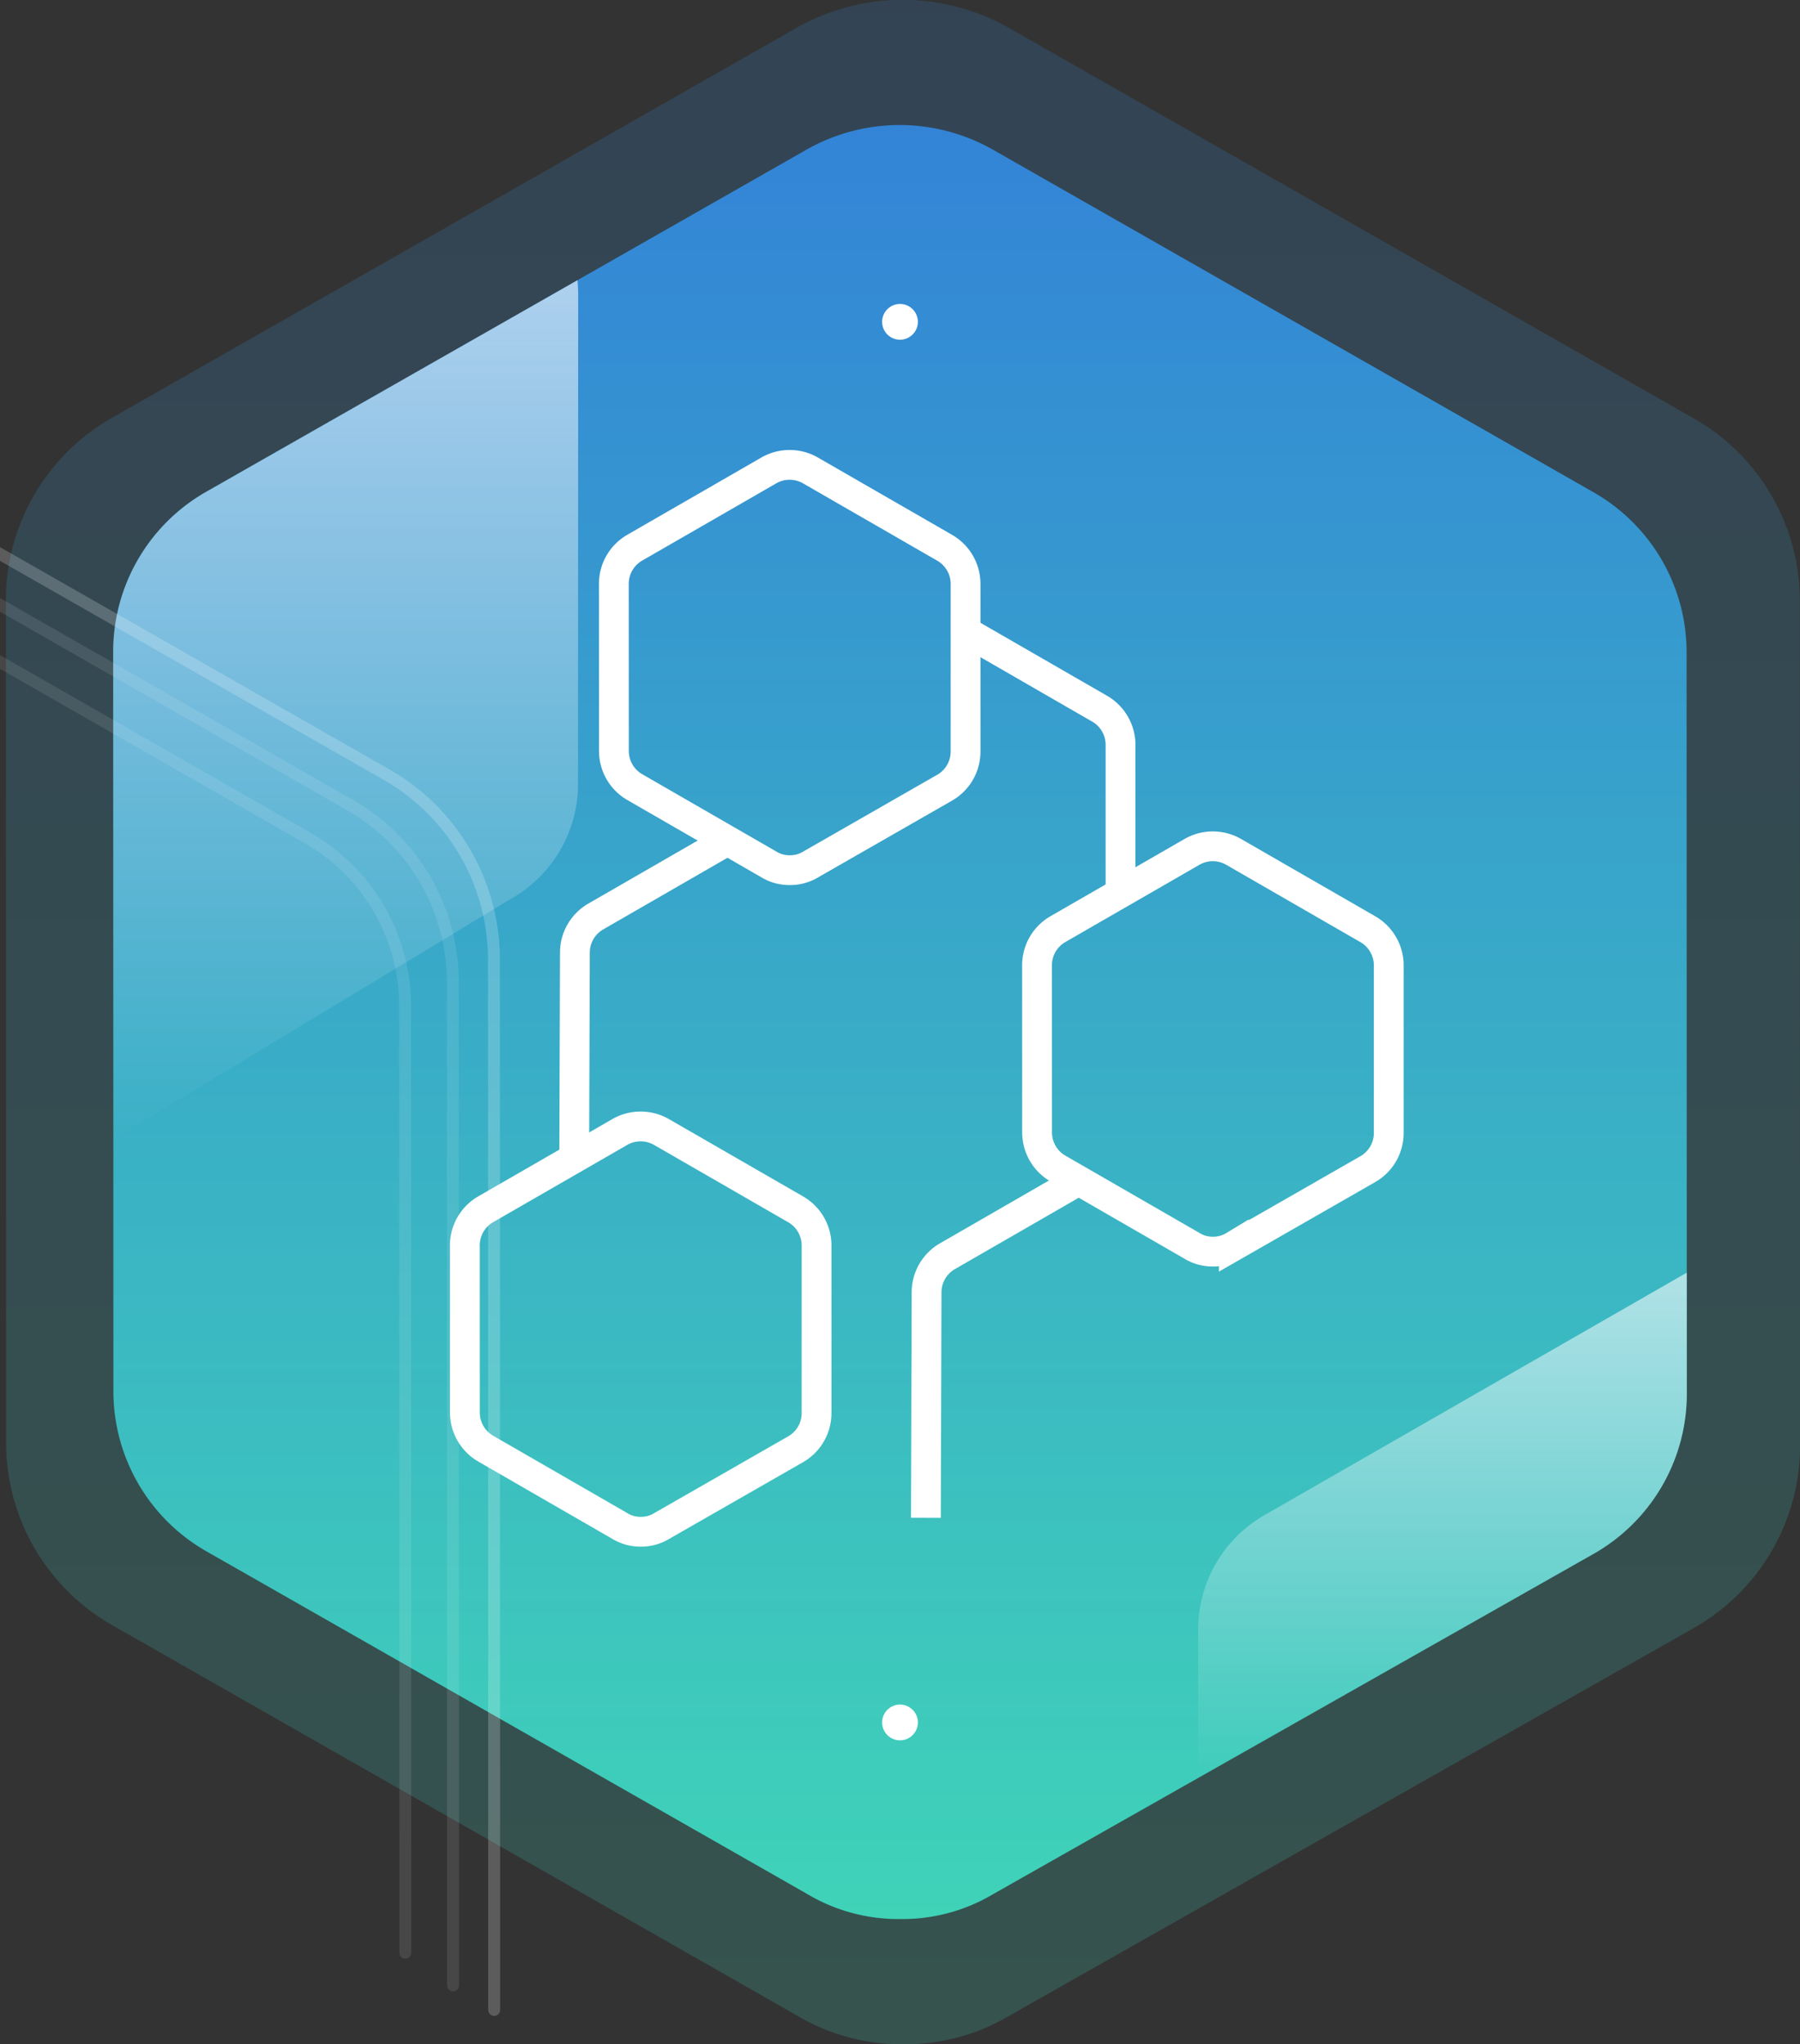
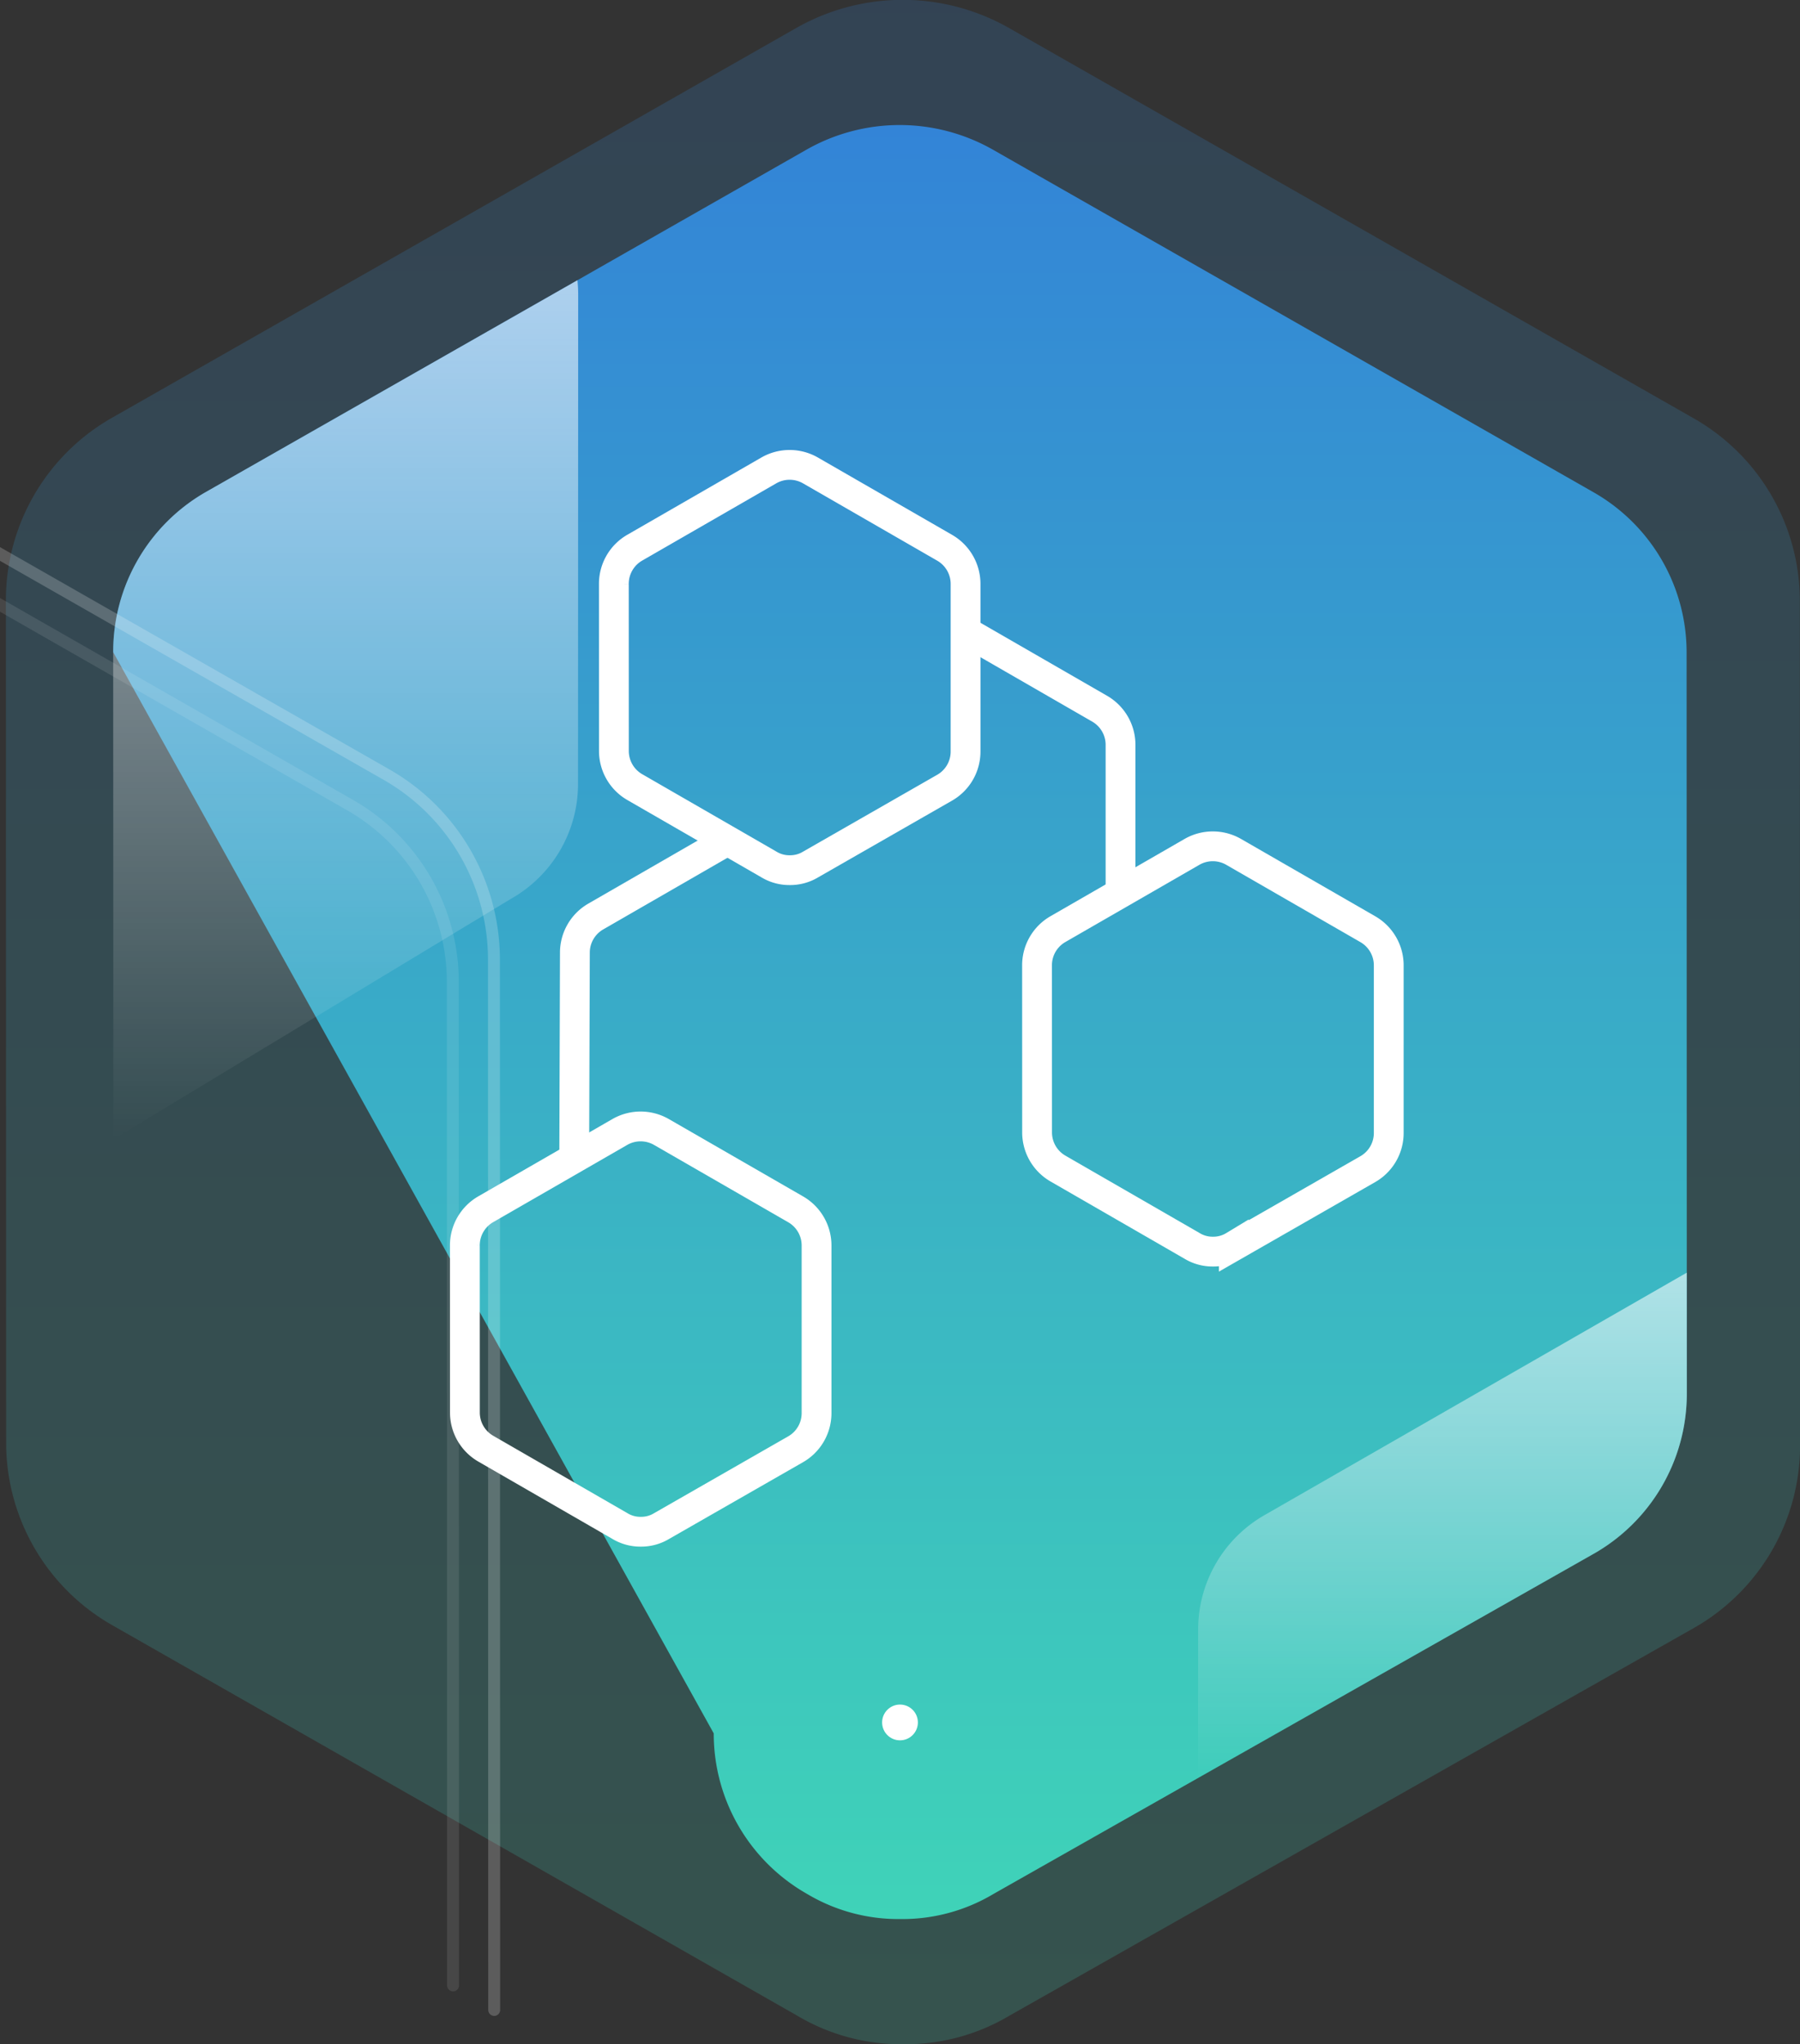
<svg xmlns="http://www.w3.org/2000/svg" xmlns:xlink="http://www.w3.org/1999/xlink" id="_6" data-name="6" width="302" height="343" viewBox="0 0 302 343">
  <rect x="0" y="0" width="302" height="343" fill="#333333" stroke="none" />
  <defs>
    <style> .cls-1, .cls-2, .cls-3, .cls-4, .cls-5, .cls-6, .cls-8 { fill-rule: evenodd; } .cls-1, .cls-5 { opacity: 0.2; } .cls-1 { fill: url(#linear-gradient); } .cls-2 { fill: url(#linear-gradient-2); } .cls-3, .cls-4 { opacity: 0.6; } .cls-3 { fill: url(#linear-gradient-3); } .cls-4 { fill: url(#linear-gradient-4); } .cls-5, .cls-6, .cls-8 { fill: none; stroke: #fff; } .cls-5, .cls-6 { stroke-linecap: round; stroke-width: 2px; } .cls-6 { opacity: 0.1; } .cls-7 { fill: #fff; } .cls-8 { stroke-width: 5px; } </style>
    <linearGradient id="linear-gradient" x1="151.5" y1="343" x2="151.5" gradientUnits="userSpaceOnUse">
      <stop offset="0" stop-color="#3fd3b8" />
      <stop offset="1" stop-color="#3384d7" />
    </linearGradient>
    <linearGradient id="linear-gradient-2" x1="151" y1="322" x2="151" y2="21" xlink:href="#linear-gradient" />
    <linearGradient id="linear-gradient-3" x1="242" y1="213.531" x2="242" y2="298.312" gradientUnits="userSpaceOnUse">
      <stop offset="0" stop-color="#fff" />
      <stop offset="1" stop-color="#fff" stop-opacity="0" />
    </linearGradient>
    <linearGradient id="linear-gradient-4" x1="58" y1="47.031" x2="58" y2="191.156" xlink:href="#linear-gradient-3" />
  </defs>
  <path id="Фигура_1_копия_50" data-name="Фигура 1 копия 50" class="cls-1" d="M151.552,342.985a34.049,34.049,0,0,1-17.838-4.811L18.875,272.706A35.235,35.235,0,0,1,1.029,242.018L0.989,100.762A35.185,35.185,0,0,1,18.815,70.084l114.8-65.4a36.1,36.1,0,0,1,35.672.011L284.125,70.165a35.236,35.236,0,0,1,17.846,30.689l0.041,141.625a35.187,35.187,0,0,1-17.827,30.678l-114.8,65.028A34.021,34.021,0,0,1,151.552,342.985Z" />
-   <path id="Фигура_1_копия_49" data-name="Фигура 1 копия 49" class="cls-2" d="M151.045,321.987a29.858,29.858,0,0,1-15.645-4.222L34.678,260.314a30.925,30.925,0,0,1-15.652-26.931L18.99,109.424A30.88,30.88,0,0,1,34.625,82.5l100.688-57.39a31.651,31.651,0,0,1,31.287.01L267.323,82.574a30.926,30.926,0,0,1,15.652,26.93l0.035,124.284a30.881,30.881,0,0,1-15.635,26.921L166.687,317.774A29.81,29.81,0,0,1,151.045,321.987Z" />
+   <path id="Фигура_1_копия_49" data-name="Фигура 1 копия 49" class="cls-2" d="M151.045,321.987a29.858,29.858,0,0,1-15.645-4.222a30.925,30.925,0,0,1-15.652-26.931L18.99,109.424A30.88,30.88,0,0,1,34.625,82.5l100.688-57.39a31.651,31.651,0,0,1,31.287.01L267.323,82.574a30.926,30.926,0,0,1,15.652,26.93l0.035,124.284a30.881,30.881,0,0,1-15.635,26.921L166.687,317.774A29.81,29.81,0,0,1,151.045,321.987Z" />
  <path id="Фигура_1_копия_34" data-name="Фигура 1 копия 34" class="cls-3" d="M283.01,233.788a30.881,30.881,0,0,1-15.635,26.921l-66.37,37.616,0.015-24.883a22.134,22.134,0,0,1,11.24-19.286L283,213.535Z" />
  <path id="Фигура_1_копия_33" data-name="Фигура 1 копия 33" class="cls-4" d="M85.717,150.813l-66.7,40.339L18.99,109.424A30.88,30.88,0,0,1,34.625,82.5L96.878,47.02a22.107,22.107,0,0,1,.128,2.269L96.98,131.527A22.127,22.127,0,0,1,85.717,150.813Z" />
  <path id="Фигура_1_копия_52" data-name="Фигура 1 копия 52" class="cls-5" d="M-51.585,63.505L64.79,129.935a35.762,35.762,0,0,1,18.084,31.139l0.041,176.163" />
  <path id="Фигура_1_копия_53" data-name="Фигура 1 копия 53" class="cls-6" d="M-52.3,71.575l111.022,63.5a34.2,34.2,0,0,1,17.252,29.764l0.039,168.283" />
-   <path id="Фигура_1_копия_54" data-name="Фигура 1 копия 54" class="cls-6" d="M-53.691,80.342L51.608,140.6a32.455,32.455,0,0,1,16.363,28.247l0.037,158.793" />
-   <circle id="Эллипс_1_копия_3" data-name="Эллипс 1 копия 3" class="cls-7" cx="151" cy="54" r="3" />
  <circle id="Эллипс_1_копия_5" data-name="Эллипс 1 копия 5" class="cls-7" cx="151" cy="289" r="3" />
  <path id="Фигура_1_копия_51" data-name="Фигура 1 копия 51" class="cls-8" d="M132.51,146a6.61,6.61,0,0,1-3.5-.954L106.5,132.064a7,7,0,0,1-3.5-6.084l-0.008-28a6.988,6.988,0,0,1,3.494-6.082l22.5-12.965a7.007,7.007,0,0,1,6.992,0L158.5,91.91a7,7,0,0,1,3.5,6.084L162,126.072a6.989,6.989,0,0,1-3.494,6.082l-22.5,12.891A6.608,6.608,0,0,1,132.51,146Z" />
  <path id="Фигура_1_копия_55" data-name="Фигура 1 копия 55" class="cls-8" d="M203.51,210a6.61,6.61,0,0,1-3.5-.954L177.5,196.064a7,7,0,0,1-3.5-6.084l-0.008-28a6.988,6.988,0,0,1,3.494-6.082l22.5-12.965a7.009,7.009,0,0,1,6.992,0L229.5,155.91a7,7,0,0,1,3.5,6.084L233,190.072a6.989,6.989,0,0,1-3.494,6.082l-22.5,12.891A6.608,6.608,0,0,1,203.51,210Z" />
  <path id="Фигура_1_копия_56" data-name="Фигура 1 копия 56" class="cls-8" d="M161.986,105.931L184.5,118.91a7,7,0,0,1,3.5,6.084L188,150.072" />
  <path id="Фигура_1_копия_58" data-name="Фигура 1 копия 58" class="cls-8" d="M122.423,140.822L99.958,153.775a7,7,0,0,0-3.505,6.046l-0.109,33.846" />
-   <path id="Фигура_1_копия_59" data-name="Фигура 1 копия 59" class="cls-8" d="M181.423,197.822l-22.465,12.953a7,7,0,0,0-3.5,6.046l-0.109,37.846" />
  <path id="Фигура_1_копия_57" data-name="Фигура 1 копия 57" class="cls-8" d="M107.51,257a6.61,6.61,0,0,1-3.5-.954L81.5,243.064a7,7,0,0,1-3.5-6.084l-0.008-28a6.99,6.99,0,0,1,3.494-6.082l22.5-12.965a7.009,7.009,0,0,1,6.992,0L133.5,202.91a7,7,0,0,1,3.5,6.084L137,237.072a6.989,6.989,0,0,1-3.494,6.082l-22.5,12.891A6.608,6.608,0,0,1,107.51,257Z" />
</svg>